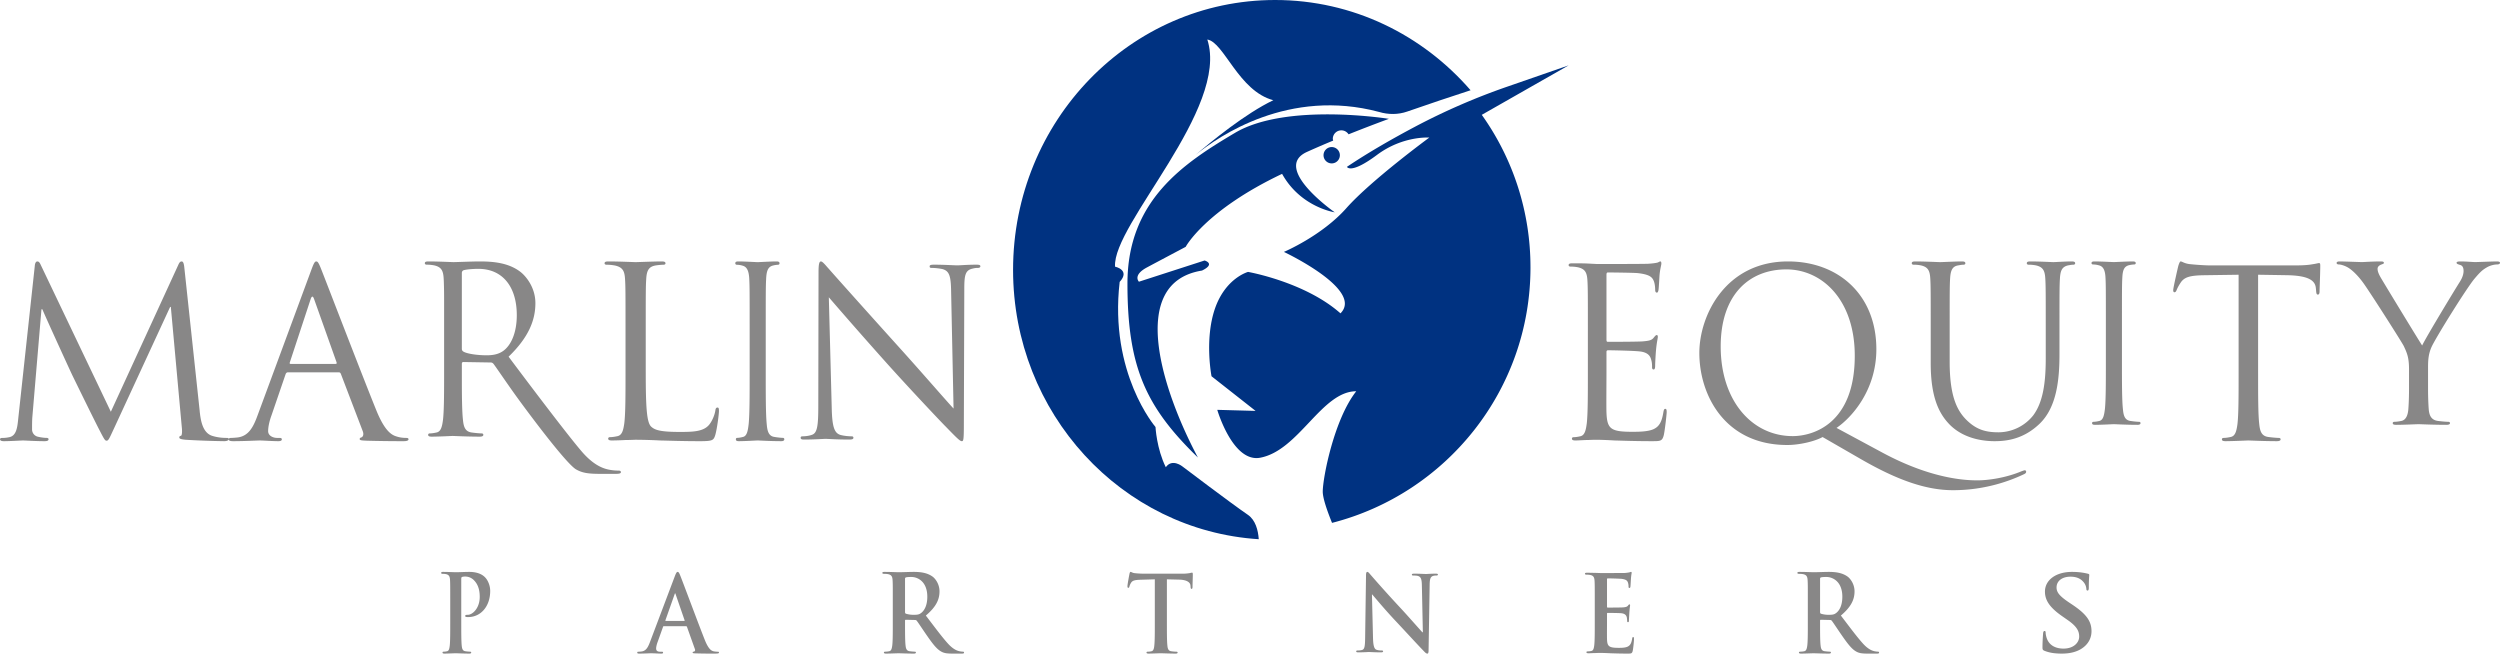
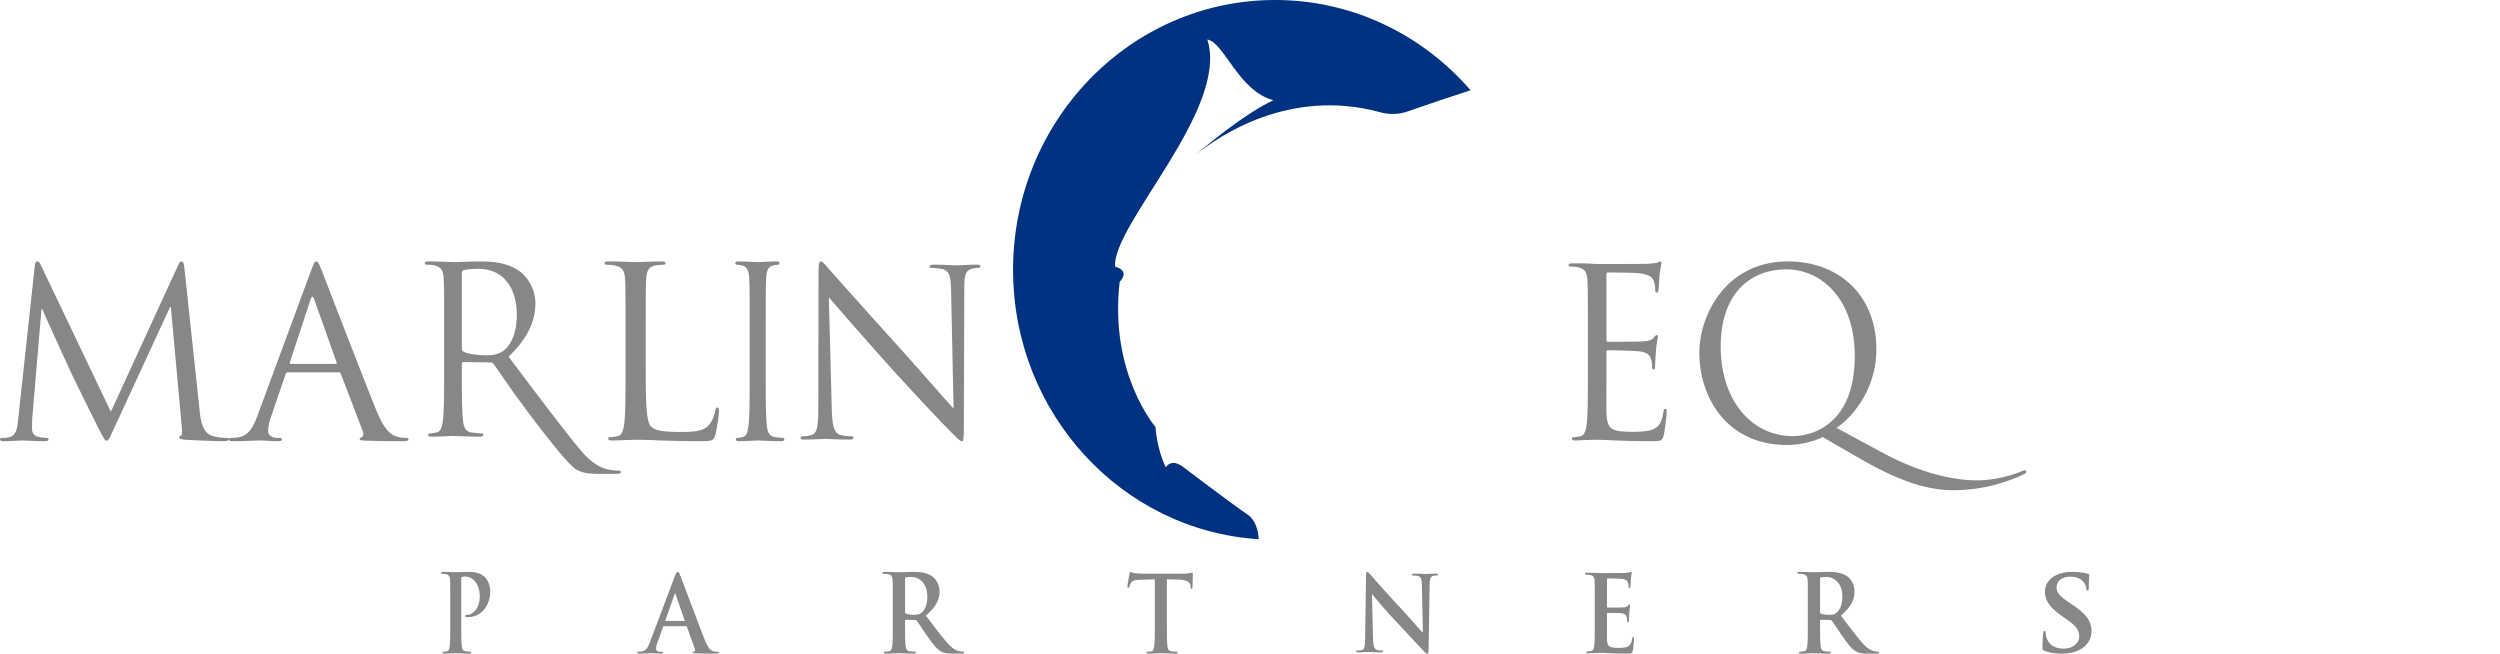
<svg xmlns="http://www.w3.org/2000/svg" width="153" height="40">
  <g fill="none" fill-rule="evenodd">
    <path d="M19.355 16c.087 0 .145.071.318.514.217.543 2.483 6.443 3.364 8.614.52 1.272.938 1.5 1.241 1.586.217.072.433.086.578.086.086 0 .144.014.144.086 0 .085-.13.114-.289.114h-.334a80.57 80.57 0 01-1.932-.029c-.274-.014-.433-.014-.433-.1 0-.057.043-.085.1-.1.087-.029.174-.157.087-.386l-1.342-3.514c-.03-.057-.058-.085-.13-.085h-3.104c-.072 0-.116.042-.144.114l-.866 2.528c-.13.357-.203.7-.203.957 0 .286.304.415.549.415h.145c.1 0 .144.028.144.086 0 .085-.087.114-.217.114-.346 0-.967-.043-1.125-.043-.16 0-.953.043-1.632.043-.187 0-.274-.029-.274-.114 0-.058.058-.086.13-.086.1 0 .303-.014.418-.029.664-.086.953-.628 1.213-1.343l3.277-8.87c.173-.472.23-.558.317-.558zm-.346 2.314l-1.27 3.857c-.029.072 0 .1.043.1h2.757c.073 0 .073-.042.058-.1l-1.371-3.857c-.073-.214-.145-.214-.217 0zm8.741-2.272c.149 0 1.179-.042 1.6-.042.854 0 1.762.085 2.48.624.34.255.936.95.936 1.929 0 1.05-.42 2.099-1.64 3.276 1.112 1.49 3.782 5.029 4.569 5.908.732.81 1.315.965 1.654 1.021.257.043.447.043.529.043.067 0 .122.043.122.085 0 .085-.081.114-.326.114h-.962c-.76 0-1.099-.071-1.451-.27-.583-.326-2.807-3.298-3.58-4.362-.569-.78-1.206-1.73-1.477-2.099-.055-.057-.095-.085-.177-.085l-1.667-.028c-.069 0-.095.042-.095.113v.909c.001 1.103.01 1.999.067 2.51.04.411.122.723.53.78.189.028.487.056.61.056.08 0 .108.043.108.086 0 .07-.068.113-.217.113-.746 0-1.6-.043-1.668-.043-.014 0-.868.043-1.275.043-.149 0-.217-.028-.217-.113 0-.043.027-.086.109-.086.122 0 .285-.028.407-.056.27-.057.339-.369.393-.78.058-.511.066-1.407.067-2.51v-4.836a28.07 28.07 0 00-.018-1.128l-.005-.11a12.303 12.303 0 00-.003-.054c-.027-.483-.136-.71-.584-.81a2.426 2.426 0 00-.46-.042c-.055 0-.109-.028-.109-.085 0-.085.068-.113.217-.113.61 0 1.464.042 1.532.042zm1.532.412c-.407 0-.773.042-.91.085-.067.028-.107.085-.107.17v4.638c0 .071.026.128.095.17.203.128.827.227 1.423.227.326 0 .705-.042 1.017-.27.475-.34.828-1.105.828-2.184 0-1.772-.896-2.836-2.346-2.836zM41.472 35c.055 0 .092.058.152.206.146.354 1.118 2.975 1.507 3.952.23.579.407.668.534.7.092.02.183.027.256.027.048 0 .079.006.079.05 0 .052-.055.065-.28.065h-.332a38.54 38.54 0 01-.816-.013c-.11-.006-.182-.006-.182-.051 0-.039.024-.051.085-.058.042-.013.085-.07.055-.148l-.486-1.362c-.013-.033-.031-.045-.061-.045h-1.355c-.03 0-.042.012-.054.051l-.329.92c-.06.16-.09.314-.09.391 0 .116.054.2.242.2h.091c.073 0 .091.012.091.05 0 .052-.036.065-.103.065-.194 0-.456-.02-.644-.02-.067 0-.4.02-.717.02-.079 0-.115-.013-.115-.064 0-.039.024-.051.073-.051.055 0 .14-.007.188-.014.28-.038.395-.256.517-.578l1.524-4.036c.073-.186.11-.257.17-.257zm-.152 1.317c-.018 0-.03.033-.036.058l-.559 1.582c-.006.025 0 .044.025.044h1.118c.03 0 .036-.019.03-.038l-.547-1.588c-.006-.025-.012-.058-.03-.058zm13.688-1.297c.215 0 .696-.02.893-.02.4 0 .824.04 1.166.284.178.126.431.463.431.906 0 .49-.196.94-.836 1.482.564.74 1 1.33 1.375 1.74.355.383.614.429.71.45.07.012.126.019.177.019.05 0 .076.02.076.052 0 .053-.044.067-.12.067h-.602c-.355 0-.514-.034-.679-.126-.272-.152-.513-.463-.867-.972-.254-.364-.546-.813-.628-.913-.032-.04-.07-.046-.114-.046l-.552-.013c-.031 0-.05.013-.05.052v.093c0 .615 0 1.138.031 1.415.02.193.057.338.247.364.096.014.235.027.311.027.051 0 .076.02.076.052 0 .047-.044.067-.127.067-.367 0-.836-.02-.931-.02-.12 0-.52.02-.774.02-.082 0-.126-.02-.126-.067 0-.032.025-.052.101-.052a1 1 0 00.229-.027c.126-.026.158-.171.183-.364.024-.208.03-.554.031-.97v-2.365c0-.295-.002-.437-.008-.554l-.004-.085c-.012-.225-.063-.33-.272-.377a1.25 1.25 0 00-.247-.02c-.07 0-.108-.013-.108-.059 0-.047.044-.06.14-.06.335 0 .734.02.868.02zm.773.29c-.159 0-.273.008-.336.027-.045.014-.057.04-.057.093v2.01c0 .073.012.1.057.12a1.6 1.6 0 00.481.066c.254 0 .336-.027.45-.113.19-.145.375-.45.375-.992 0-.939-.597-1.21-.97-1.21zm55.227-.29c.215 0 .696-.02.893-.02.4 0 .824.04 1.166.284.178.126.431.463.431.906 0 .49-.196.94-.836 1.482.564.74 1 1.33 1.375 1.74.355.383.614.429.71.45.07.012.126.019.177.019.05 0 .076.02.076.052 0 .053-.044.067-.12.067h-.602c-.355 0-.514-.034-.679-.126-.272-.152-.513-.463-.867-.972-.254-.364-.546-.813-.628-.913-.032-.04-.07-.046-.114-.046l-.552-.013c-.031 0-.05.013-.05.052v.093c0 .615 0 1.138.031 1.415.02.193.057.338.247.364.096.014.235.027.311.027.051 0 .076.02.076.052 0 .047-.044.067-.127.067-.367 0-.836-.02-.931-.02-.12 0-.52.02-.774.02-.082 0-.126-.02-.126-.067 0-.032.025-.052.101-.052a1 1 0 00.229-.027c.126-.026.158-.171.183-.364.024-.208.03-.554.031-.97v-2.365c0-.295-.002-.437-.008-.554l-.004-.085c-.012-.225-.063-.33-.272-.377a1.25 1.25 0 00-.247-.02c-.07 0-.108-.013-.108-.059 0-.047.044-.06.14-.06.335 0 .734.02.868.02zm.773.29c-.159 0-.273.008-.336.027-.045.014-.057.04-.057.093v2.01c0 .073.012.1.057.12a1.6 1.6 0 00.481.066c.254 0 .336-.027.45-.113.19-.145.375-.45.375-.992 0-.939-.597-1.21-.97-1.21zM109.423 16c3.097 0 5.41 2.05 5.41 5.374 0 2.522-1.528 4.198-2.437 4.814l2.822 1.52c3.015 1.619 5.107 1.69 5.795 1.69.688 0 1.762-.158 2.712-.559.083-.028.152-.057.192-.057.056 0 .083.043.083.086 0 .057-.027.1-.11.143-.784.373-2.326.989-4.364.989-1.665 0-3.44-.63-5.67-1.92l-2.313-1.333c-.495.273-1.432.487-2.161.487-3.813 0-5.382-3.052-5.382-5.631 0-2.322 1.624-5.603 5.423-5.603zm-.096.487c-2.299 0-4.02 1.576-4.02 4.715 0 3.338 1.927 5.488 4.405 5.488 1.239 0 3.8-.745 3.8-4.915 0-3.44-2.01-5.288-4.185-5.288zm-97.107 8.67c.056.514.155 1.314.757 1.514.406.129.77.129.91.129.071 0 .113.014.113.071 0 .086-.126.129-.294.129a51.89 51.89 0 01-2.34-.086c-.323-.029-.393-.072-.393-.143 0-.057.028-.086.098-.1.07-.014.084-.257.056-.514l-.672-7.372h-.043L6.98 26.214c-.294.628-.337.757-.462.757-.098 0-.169-.143-.435-.657-.364-.7-1.57-3.172-1.64-3.314-.126-.257-1.695-3.686-1.85-4.072h-.055l-.561 6.628c-.014.23-.014.487-.014.73 0 .214.154.4.364.443.239.056.449.07.533.07.056 0 .112.03.112.072 0 .1-.084.129-.252.129-.519 0-1.192-.043-1.304-.043-.126 0-.798.043-1.177.043-.14 0-.238-.029-.238-.129 0-.043.07-.071.14-.071.112 0 .21 0 .42-.043.463-.086.505-.643.561-1.186l1.009-9.314c.014-.157.07-.257.154-.257.085 0 .14.057.21.214l4.289 8.985 4.12-8.97c.056-.129.112-.229.21-.229.098 0 .14.114.168.386l.94 8.77zm27.3-2.374c0 2.13.059 3.058.324 3.319.236.231.619.332 1.768.332.781 0 1.43-.014 1.783-.434.192-.232.34-.594.384-.87.014-.116.044-.188.132-.188.074 0 .089.058.089.217 0 .16-.104 1.03-.221 1.45-.104.333-.148.391-.929.391-1.06 0-1.827-.03-2.446-.043a31.902 31.902 0 00-1.503-.044c-.06 0-.31.015-.604.015a19.63 19.63 0 01-.84.029c-.162 0-.236-.03-.236-.116 0-.044.03-.087.117-.087.134 0 .31-.03.443-.059.294-.057.368-.376.427-.797.074-.608.074-1.753.074-3.144v-2.551c0-2.26 0-2.667-.03-3.13-.029-.493-.147-.725-.634-.827a2.799 2.799 0 00-.5-.044c-.06 0-.118-.028-.118-.086 0-.087.073-.116.235-.116.663 0 1.592.043 1.666.043.073 0 1.15-.043 1.592-.043.161 0 .235.029.235.116 0 .058-.059.086-.117.086-.104 0-.31.015-.487.044-.427.073-.545.32-.575.826-.03.464-.03.87-.03 3.13v2.58zm7.343-.003c0 1.397 0 2.546.059 3.158.035.421.105.742.457.8.164.03.422.058.527.058.07 0 .094.044.094.088 0 .072-.059.116-.188.116-.644 0-1.382-.044-1.441-.044-.059 0-.797.044-1.148.044-.13 0-.188-.03-.188-.116 0-.044.023-.088.094-.088.105 0 .246-.029.351-.058.234-.058.293-.379.34-.8.059-.612.059-1.76.059-3.158v-2.56c0-2.27 0-2.678-.024-3.143-.023-.495-.14-.742-.398-.815a1.256 1.256 0 00-.363-.058c-.047 0-.094-.03-.094-.088 0-.087.058-.116.187-.116.387 0 1.125.044 1.184.044.059 0 .797-.044 1.148-.044.13 0 .188.03.188.116 0 .059-.047.088-.094.088a1.42 1.42 0 00-.293.043c-.316.073-.41.32-.433.83-.024.465-.024.873-.024 3.143v2.56zm4.039 2.196c.027 1.16.164 1.529.533 1.642.26.07.561.085.684.085.069 0 .11.028.11.085 0 .085-.082.113-.246.113-.78 0-1.328-.043-1.45-.043-.124 0-.698.043-1.315.043-.136 0-.218-.014-.218-.113 0-.057.04-.085.11-.085.108 0 .355-.014.56-.085.342-.1.41-.51.41-1.798l.014-8.112c0-.553.041-.708.15-.708.11 0 .343.311.48.453.205.24 2.243 2.52 4.35 4.856 1.355 1.5 2.847 3.228 3.284 3.695l-.15-7.192c-.014-.92-.11-1.232-.534-1.345a3.506 3.506 0 00-.67-.071c-.096 0-.11-.042-.11-.099 0-.085.11-.099.274-.099.615 0 1.272.042 1.423.042.15 0 .602-.042 1.163-.042.15 0 .246.014.246.1 0 .056-.054.098-.15.098-.068 0-.164 0-.328.043-.452.099-.507.41-.507 1.26l-.027 8.296c0 .934-.028 1.005-.123 1.005-.11 0-.274-.156-1-.906-.15-.142-2.12-2.222-3.57-3.837a292.425 292.425 0 01-3.571-4.063l.178 6.782zM27.554 36.918c0-1.005 0-1.19-.011-1.402-.01-.225-.055-.33-.236-.377a.94.94 0 00-.214-.02c-.06 0-.093-.013-.093-.059s.038-.06.12-.06c.291 0 .637.02.79.02.225 0 .544-.02.796-.02.685 0 .932.278 1.02.377.12.139.274.437.274.787 0 .94-.57 1.601-1.349 1.601-.027 0-.088 0-.115-.007-.028-.006-.066-.013-.066-.06 0-.052.038-.072.154-.072.307 0 .735-.417.735-1.091 0-.218-.017-.662-.324-.992a.739.739 0 00-.549-.258.663.663 0 00-.213.026c-.028.014-.044.053-.044.126v2.645c0 .609 0 1.131.027 1.416.017.185.05.33.214.356.077.014.197.027.28.027.06 0 .088.02.088.053 0 .046-.044.066-.105.066-.362 0-.707-.02-.85-.02-.126 0-.472.02-.691.02-.071 0-.11-.02-.11-.066 0-.033.022-.053.088-.053a.75.75 0 00.198-.027c.11-.026.137-.171.159-.363.027-.278.027-.8.027-1.409v-1.164zm43.121-1.463l-.882.026c-.343.013-.485.045-.574.188a.806.806 0 00-.1.228c-.012.051-.03.077-.066.077-.041 0-.053-.032-.053-.103 0-.104.112-.696.124-.748.018-.084.036-.123.071-.123.048 0 .107.065.255.078.171.02.396.032.591.032h2.344c.189 0 .32-.02.408-.032.089-.02.136-.032.16-.032.041 0 .047.039.047.136 0 .137-.018.585-.018.753-.006.065-.018.104-.053.104-.047 0-.06-.033-.065-.13l-.006-.07c-.012-.17-.172-.352-.698-.365l-.746-.019v2.662c0 .597 0 1.11.03 1.39.018.181.053.324.23.35.083.013.213.026.302.026.065 0 .095.02.095.052 0 .046-.047.065-.112.065-.391 0-.764-.02-.93-.02-.136 0-.509.02-.745.02-.077 0-.118-.02-.118-.065 0-.032.023-.052.094-.052.09 0 .16-.013.213-.026.119-.026.154-.169.172-.357.03-.273.03-.786.03-1.383v-2.662zm13.354 3.602c.011.497.089.663.208.707a.887.887 0 00.309.045c.065 0 .1.013.1.05 0 .052-.053.065-.136.065-.386 0-.624-.02-.737-.02-.054 0-.333.02-.642.02-.077 0-.131-.007-.131-.064 0-.038.036-.05.096-.05a.988.988 0 00.267-.033c.154-.05.178-.235.184-.79l.053-3.77c0-.128.018-.217.078-.217.065 0 .119.083.22.197a78.65 78.65 0 001.843 2.045c.404.433 1.207 1.35 1.308 1.453h.03l-.06-2.86c-.006-.39-.06-.51-.202-.573-.09-.039-.232-.039-.315-.039-.072 0-.095-.019-.095-.057 0-.05.065-.058.154-.058.31 0 .595.02.72.02.065 0 .29-.02.582-.02.078 0 .137.007.137.058 0 .038-.036.057-.107.057-.06 0-.107 0-.178.02-.167.05-.214.184-.22.54l-.066 4.02c0 .14-.024.197-.077.197-.065 0-.137-.07-.202-.14-.375-.382-1.136-1.217-1.754-1.873-.648-.688-1.308-1.484-1.415-1.605h-.018l.066 2.675zM97.6 36.943c0-.991 0-1.174-.012-1.383-.012-.221-.06-.326-.255-.37a1.116 1.116 0 00-.232-.02c-.065 0-.101-.014-.101-.06 0-.045.042-.058.13-.058.161 0 .333.007.482.007.154.006.291.012.374.012.19 0 1.372 0 1.485-.006.113-.013.208-.026.256-.039.029-.006.065-.026.094-.026.03 0 .036.026.036.059 0 .045-.03.124-.047.423-.006.066-.018.352-.03.43-.006.033-.018.072-.06.072-.04 0-.053-.032-.053-.09a.76.76 0 00-.035-.236c-.042-.117-.101-.195-.398-.234a17.467 17.467 0 00-.844-.027c-.03 0-.041.02-.041.066v1.65c0 .045.005.071.041.071.13 0 .814 0 .95-.013.143-.013.232-.033.285-.098.042-.052.066-.085.095-.085.025 0 .042.013.042.053 0 .038-.024.143-.047.475-.006.13-.024.392-.024.437 0 .052 0 .124-.053.124-.042 0-.054-.026-.054-.058-.006-.066-.006-.15-.024-.235-.03-.13-.112-.229-.333-.254-.112-.014-.7-.02-.843-.02-.03 0-.035.026-.035.065v.515c0 .221-.006.821 0 1.01.011.45.106.548.712.548.155 0 .404 0 .559-.078.154-.079.226-.215.267-.482.012-.072.024-.099.065-.099.048 0 .048.053.048.118 0 .15-.048.594-.078.724-.04.169-.094.169-.32.169-.446 0-.773-.013-1.028-.02-.256-.013-.44-.02-.618-.02-.065 0-.196 0-.338.007-.137 0-.291.013-.41.013-.077 0-.119-.02-.119-.065 0-.032.024-.051.095-.051.09 0 .16-.014.214-.027.119-.026.149-.17.172-.359.03-.273.03-.788.03-1.388v-1.147zm27.536 2.891c-.114-.044-.136-.077-.136-.217 0-.35.029-.733.036-.836.008-.095.03-.165.086-.165.065 0 .072.057.072.108 0 .083.028.217.064.326.158.472.582.644 1.027.644.646 0 .961-.39.961-.727 0-.313-.107-.606-.703-1.02l-.33-.23c-.79-.549-1.062-.995-1.062-1.512 0-.701.66-1.205 1.658-1.205.466 0 .768.064.954.108.065.013.1.032.1.077 0 .083-.028.268-.028.765 0 .14-.022.192-.079.192-.05 0-.072-.038-.072-.115a.72.72 0 00-.186-.42c-.108-.122-.316-.314-.783-.314-.53 0-.854.275-.854.657 0 .294.165.517.761.919l.201.134c.868.58 1.177 1.02 1.177 1.626 0 .37-.158.81-.675 1.11-.358.204-.76.261-1.14.261-.417 0-.74-.045-1.049-.166m-27.958-19.56c0-2.237 0-2.639-.027-3.098-.027-.488-.135-.717-.582-.818a2.397 2.397 0 00-.461-.043c-.054 0-.108-.028-.108-.086 0-.086.068-.114.217-.114.31 0 .677 0 .975.014l.555.029c.095 0 2.79 0 3.102-.015.257-.014.474-.043.582-.071.068-.015.122-.072.19-.072.04 0 .054.057.054.13 0 .1-.068.272-.108.673-.014.144-.041.775-.068.947-.014.072-.04.158-.095.158-.081 0-.108-.072-.108-.187 0-.1-.014-.344-.082-.516-.094-.23-.23-.402-.961-.488-.23-.029-1.707-.043-1.856-.043-.054 0-.081.043-.081.143v3.959c0 .1.014.143.081.143.176 0 1.842 0 2.154-.028.325-.029.515-.058.636-.201.095-.115.15-.186.204-.186.04 0 .068.028.068.114 0 .086-.068.33-.11.803-.026.287-.053.818-.053.918 0 .115 0 .273-.095.273-.068 0-.095-.058-.095-.13 0-.143 0-.287-.054-.473-.054-.2-.176-.445-.705-.502-.365-.043-1.706-.071-1.936-.071-.068 0-.095.042-.095.1v1.262c0 .488-.014 2.151 0 2.452.04.99.244 1.176 1.571 1.176.352 0 .948 0 1.3-.157.353-.158.515-.445.61-1.033.027-.158.054-.215.122-.215.081 0 .081.114.081.215 0 .115-.108 1.09-.176 1.391-.095.373-.203.373-.731.373-1.017 0-1.761-.029-2.29-.043a22.859 22.859 0 00-1.056-.043c-.027 0-.257 0-.542.014-.27 0-.582.029-.785.029-.15 0-.217-.029-.217-.115 0-.043.027-.086.108-.086.122 0 .285-.028.407-.057.27-.057.338-.373.393-.789.067-.602.067-1.735.067-3.112v-2.524z" fill="#888787" />
-     <path d="M118.16 20.143c0-2.229 0-2.629-.026-3.086-.027-.486-.134-.715-.574-.815a2.329 2.329 0 00-.453-.042c-.054 0-.107-.029-.107-.086 0-.086.067-.114.213-.114.6 0 1.414.042 1.533.042.12 0 .92-.042 1.32-.042.147 0 .214.028.214.114 0 .057-.053.086-.107.086-.093 0-.173.014-.333.042-.36.058-.467.315-.494.815-.026.457-.026.857-.026 3.086v2c0 2.057.427 2.942 1 3.529.653.657 1.253.785 2.013.785a2.73 2.73 0 002.094-1.028c.613-.815.773-2.03.773-3.5v-1.786c0-2.229 0-2.629-.027-3.086-.027-.486-.133-.715-.573-.815a2.332 2.332 0 00-.453-.042c-.054 0-.107-.029-.107-.086 0-.086.067-.114.213-.114.6 0 1.333.042 1.413.042.094 0 .72-.042 1.12-.042.147 0 .214.028.214.114 0 .057-.054.086-.107.086-.093 0-.173.014-.333.042-.36.086-.467.315-.493.815-.027.457-.027.857-.027 3.086v1.528c0 1.543-.16 3.258-1.227 4.272-.96.914-1.96 1.057-2.747 1.057-.453 0-1.8-.057-2.746-1.015-.654-.67-1.16-1.67-1.16-3.756v-2.086zm11.703 2.021c0 1.27 0 2.315.059 2.87.035.384.105.675.457.728.164.026.422.053.527.053.07 0 .094.04.094.08 0 .065-.059.105-.188.105-.644 0-1.382-.04-1.441-.04-.059 0-.797.04-1.148.04-.13 0-.188-.026-.188-.106 0-.04.023-.08.094-.08.105 0 .246-.026.351-.052.234-.053.293-.344.34-.727.059-.556.059-1.601.059-2.87v-2.33c0-2.062 0-2.433-.024-2.856-.023-.45-.14-.675-.398-.74a1.372 1.372 0 00-.363-.054c-.047 0-.094-.026-.094-.08 0-.079.058-.105.187-.105.387 0 1.125.04 1.184.04.059 0 .797-.04 1.148-.04.13 0 .188.026.188.106 0 .053-.047.08-.094.08a1.5 1.5 0 00-.293.039c-.316.066-.41.291-.433.754-.024.423-.024.794-.024 2.857v2.328zm8.333.693c0 1.371 0 2.5.07 3.1.043.414.128.729.554.786.199.028.511.057.639.057.085 0 .114.043.114.086 0 .071-.071.114-.228.114-.78 0-1.674-.043-1.746-.043-.07 0-.965.043-1.39.043-.157 0-.228-.029-.228-.114 0-.043.028-.086.114-.086.128 0 .298-.029.425-.057.284-.057.355-.372.412-.786.071-.6.071-1.729.071-3.1v-6.043l-2.1.03c-.88.013-1.221.113-1.448.456-.157.243-.2.343-.242.443-.043.114-.085.143-.142.143-.042 0-.071-.043-.071-.129 0-.143.284-1.37.313-1.486.028-.085.085-.271.142-.271.099 0 .24.143.624.171.412.044.951.072 1.121.072h5.323c.455 0 .782-.028 1.009-.072.213-.028.34-.071.397-.071.071 0 .071.086.071.171 0 .429-.043 1.415-.043 1.572 0 .128-.042.186-.099.186-.071 0-.1-.044-.113-.243l-.015-.158c-.043-.428-.383-.757-1.746-.785l-1.788-.029v6.043zm9.236-.283c0-.715-.139-1.005-.319-1.39-.096-.21-1.953-3.121-2.437-3.809-.346-.49-.693-.82-.942-.979-.208-.131-.47-.211-.596-.211-.069 0-.138-.027-.138-.092 0-.054.055-.093.18-.093.263 0 1.302.04 1.371.04.097 0 .623-.04 1.163-.04.153 0 .18.04.18.093 0 .052-.083.065-.207.118-.11.054-.18.133-.18.238 0 .159.07.318.18.516.221.384 2.3 3.797 2.548 4.18.264-.555 2.023-3.452 2.3-3.888.18-.279.235-.503.235-.675 0-.186-.055-.33-.221-.37-.125-.04-.208-.067-.208-.133 0-.053.083-.079.222-.079.36 0 .802.04.914.04.083 0 1.08-.04 1.343-.04.097 0 .18.026.18.079 0 .066-.07.106-.18.106-.152 0-.416.053-.637.185-.277.159-.43.318-.734.675-.457.529-2.396 3.637-2.646 4.206-.207.476-.207.886-.207 1.323v1.138c0 .211 0 .767.041 1.322.028.384.153.675.568.728.194.026.498.053.624.053.083 0 .11.04.11.08 0 .065-.07.105-.222.105-.761 0-1.634-.04-1.703-.04-.07 0-.942.04-1.357.04-.153 0-.222-.026-.222-.106 0-.04.028-.08.11-.08.125 0 .292-.026.416-.052.277-.053.402-.344.43-.728.041-.555.041-1.11.041-1.322v-1.138z" fill="#888787" />
-     <path d="M82.533 8.22A97.406 97.406 0 0185 7.273s-6.264-1.012-9.418.858C72.427 10.001 69 12.268 69 17.351c0 5.083 1.1 7.536 4.312 10.649-2.133-4.004-4.38-10.693.25-11.441.862-.418.159-.617.159-.617l-4.018 1.299s-.408-.397.5-.88c.908-.485 2.36-1.254 2.36-1.254s1.18-2.223 5.901-4.467c1.135 2.046 3.223 2.354 3.223 2.354s-3.881-2.706-1.703-3.696a52.68 52.68 0 011.607-.694c-.009-.038-.023-.075-.023-.115a.52.52 0 01.527-.511c.188 0 .344.1.438.242" fill="#003281" />
    <path d="M76.364 31.502c-.956-.649-3.996-2.953-3.996-2.953s-.63-.515-1.021.045c-.565-1.141-.63-2.461-.63-2.461s-2.845-3.289-2.193-8.881c.673-.734-.283-.933-.283-.933-.174-2.58 7.015-9.67 5.647-13.9 1.02.158 1.911 3.155 4.04 3.714-1.695.806-3.805 2.531-4.753 3.342 1.42-1.156 5.72-4.097 11.225-2.624.566.169 1.167.17 1.725-.025 1.384-.482 2.692-.919 3.875-1.303C87.063 2.135 82.793 0 78.036 0 69.18 0 62 7.395 62 16.518c0 8.776 6.646 15.95 15.036 16.482-.039-.549-.197-1.176-.672-1.498" fill="#003281" />
-     <path d="M96 4l-3.758 1.304a40.126 40.126 0 00-5.646 2.453c-1.314.697-2.828 1.555-4.164 2.454 0 0 .214.482 1.842-.732 1.583-1.18 3.2-1.06 3.2-1.06s-3.562 2.612-5.075 4.318c-1.512 1.706-3.825 2.68-3.825 2.68s4.916 2.312 3.463 3.76c-2.17-1.924-5.656-2.536-5.656-2.536s-1.38.372-2.028 2.252c-.646 1.881-.208 4.134-.208 4.134l2.697 2.12-2.346-.065s.948 3.25 2.63 2.93c2.369-.448 3.76-4.067 5.876-4.067-1.36 1.728-2.05 5.303-2.05 6.145 0 .402.278 1.193.568 1.91 6.984-1.79 12.145-8.114 12.145-15.64a16.04 16.04 0 00-2.98-9.332L96 4zM81 9.5a.5.5 0 101 0 .5.5 0 00-1 0" fill="#003281" />
  </g>
</svg>